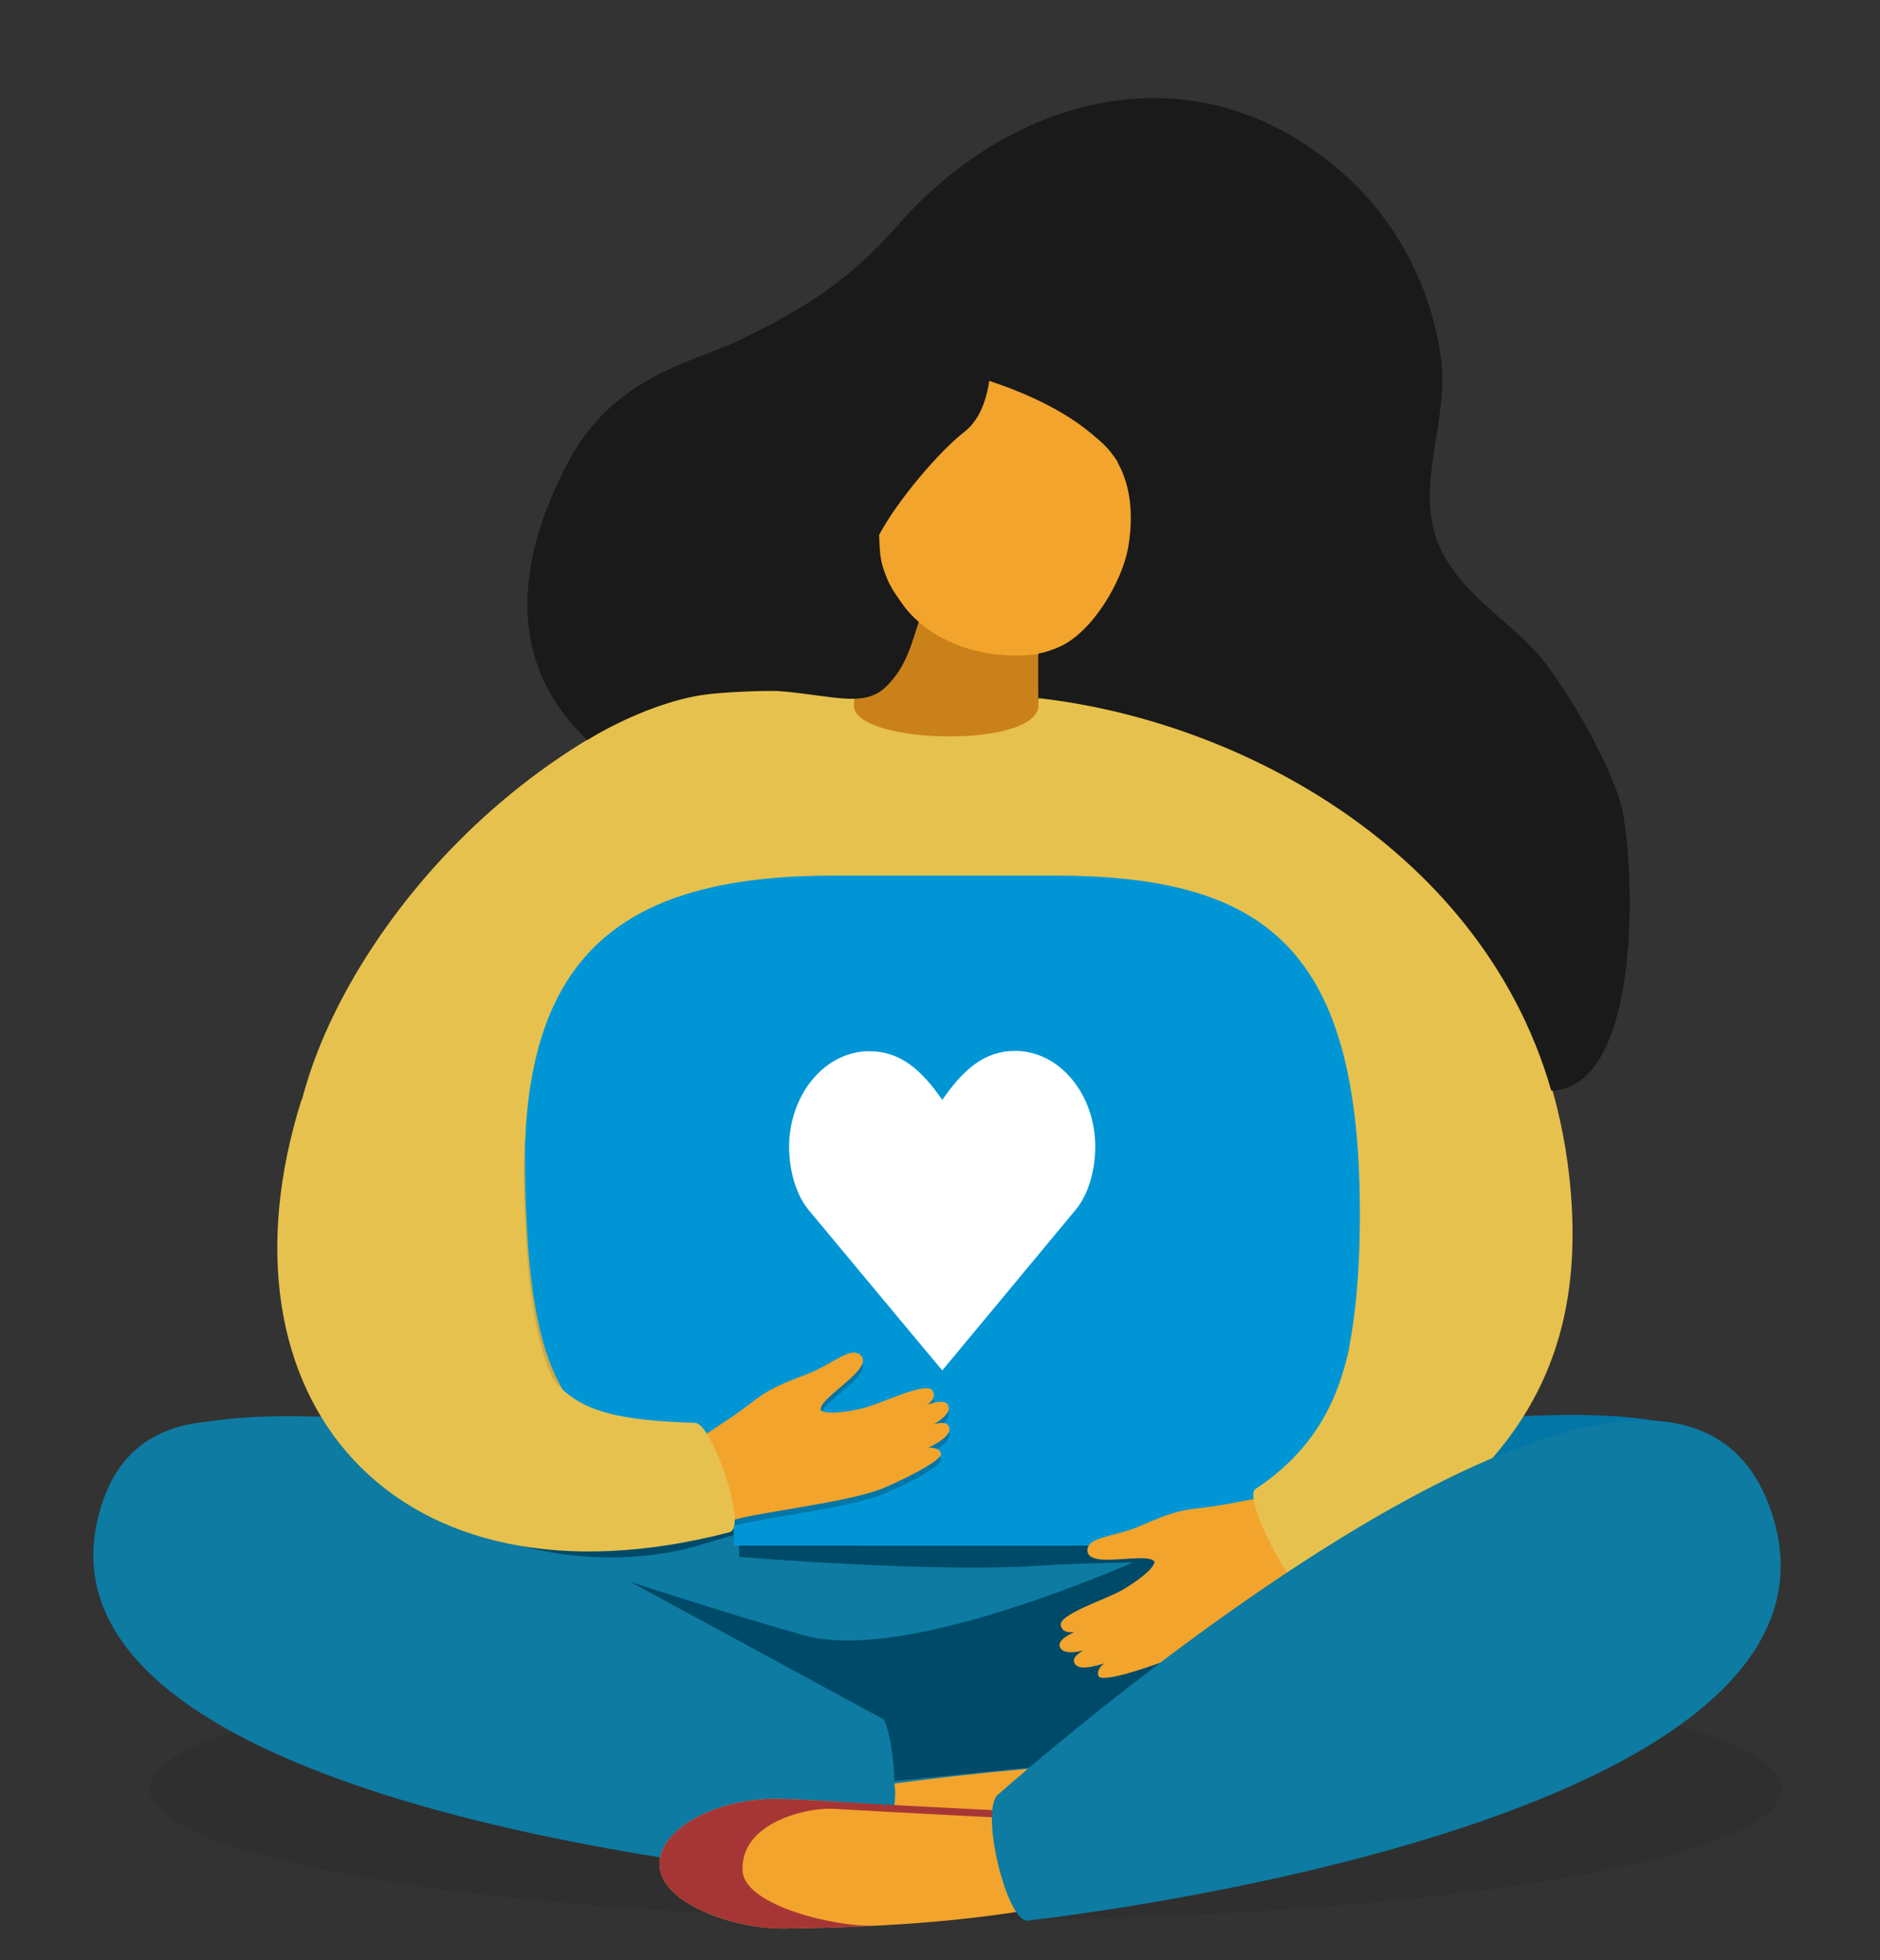
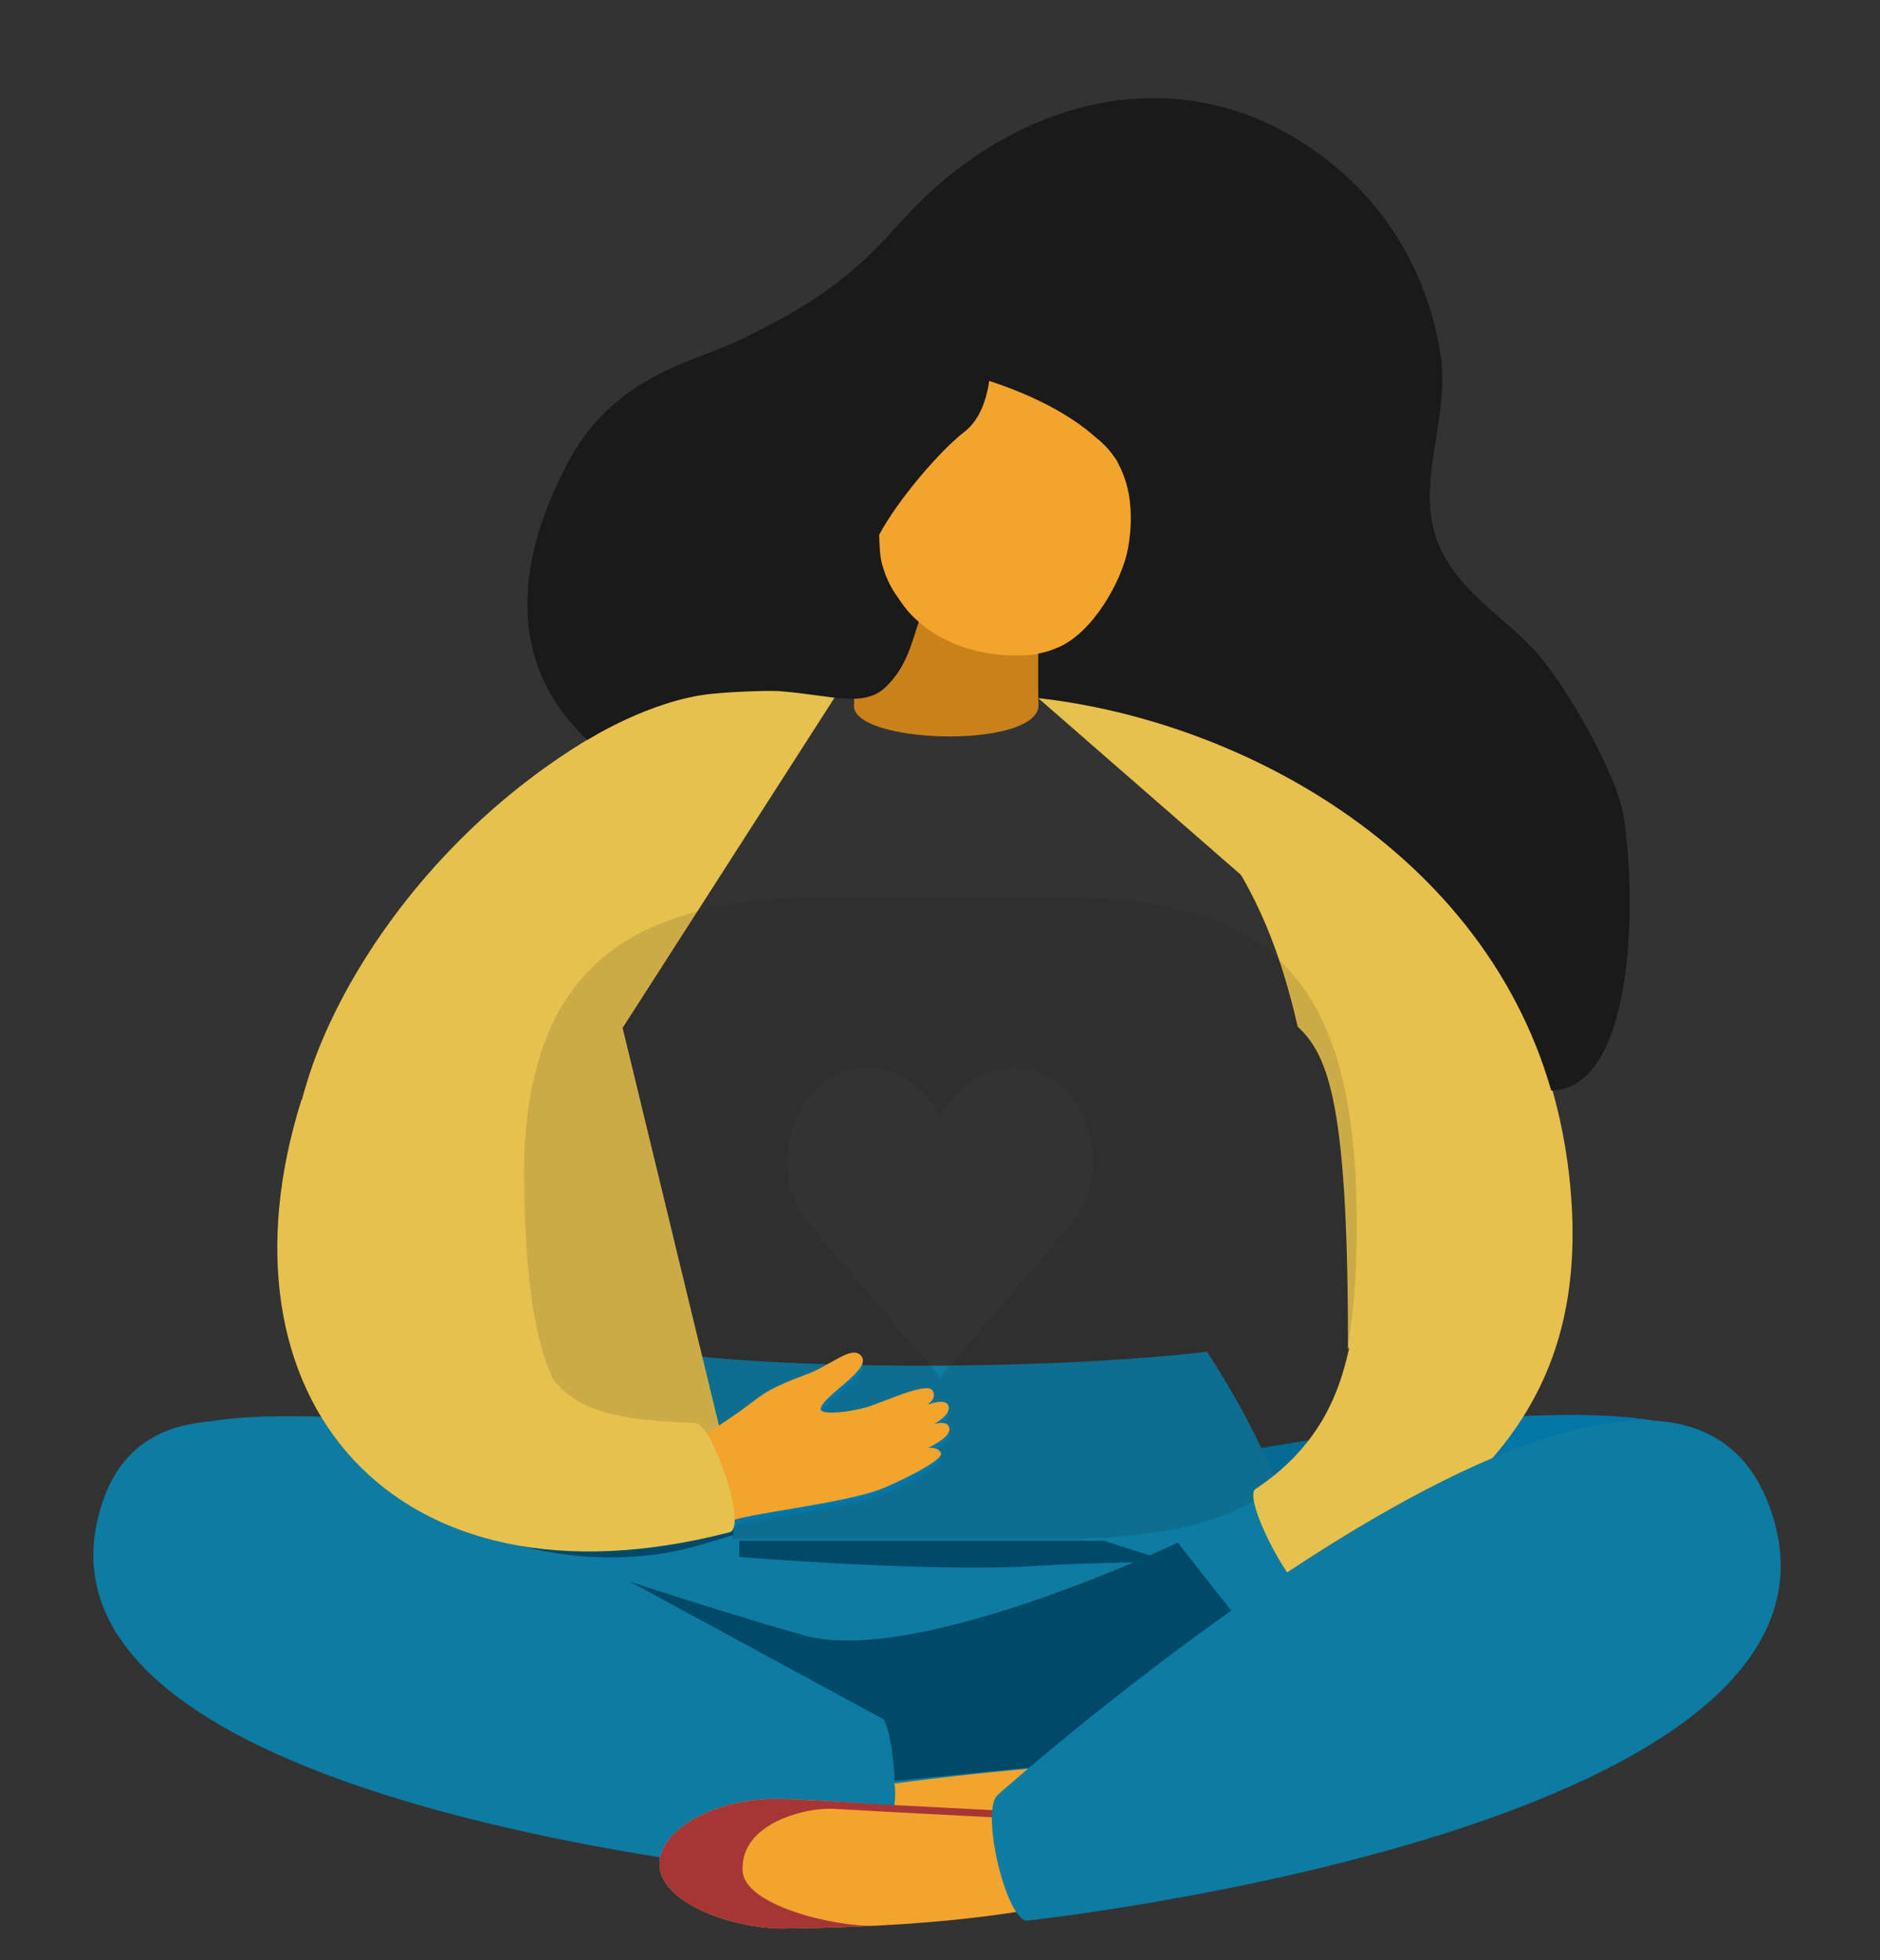
<svg xmlns="http://www.w3.org/2000/svg" width="259" height="270" viewBox="0 0 259 270" fill="none">
  <rect x="0" y="0" width="259" height="270" fill="#333333" stroke="none" />
-   <ellipse cx="133.047" cy="246.426" rx="112.431" ry="18.047" fill="#1A1A1A" fill-opacity="0.13" />
  <path d="M118.439 257.083C150.261 260.256 238.071 200.064 238.071 200.064C224.851 184.71 130.917 208.464 130.917 208.464C126.312 210 115.705 255.954 118.439 257.083Z" fill="#0276A7" />
  <path d="M138.971 256.589C107.142 259.762 19.72 199.207 19.72 199.207C34.08 186.227 126.492 207.971 126.492 207.971C131.1 209.511 141.705 255.463 138.971 256.589Z" fill="#0D7BA2" />
  <path d="M180.792 217.337C180.792 217.337 176.242 201.163 166.275 186.203C146.279 188.516 113.871 188.833 94.201 186.634C94.201 186.634 84.614 205.186 82.303 216.813C80.09 227.959 170.502 238.296 180.792 217.337Z" fill="#0D7BA2" />
-   <path d="M166.275 186.196C166.275 186.196 182.669 150.427 179.246 117.772C175.764 84.53 80.554 89.41 77.498 119.209C75.477 138.925 94.201 186.627 94.201 186.627C95.137 190.212 165.431 191.026 166.275 186.196Z" fill="#E7C14D" />
-   <path d="M119.441 89.135L97.109 123.931L91.601 132.516L85.774 141.589C65.948 160.965 77.697 192.77 97.281 193.501L102.04 208.709C61.922 219.113 37.514 198.039 39.166 166.106C39.453 160.544 40.531 154.653 42.455 148.54C49.094 127.441 74.578 93.587 119.441 89.135Z" fill="#E7C14D" />
+   <path d="M119.441 89.135L97.109 123.931L91.601 132.516L85.774 141.589L102.04 208.709C61.922 219.113 37.514 198.039 39.166 166.106C39.453 160.544 40.531 154.653 42.455 148.54C49.094 127.441 74.578 93.587 119.441 89.135Z" fill="#E7C14D" />
  <path d="M216.178 161.919C211.405 119.879 173.239 95.954 140.918 95.162C165.675 106.879 174.224 121.552 178.78 141.425C183.289 145.54 185.71 153.182 185.71 185.771L216.178 161.919Z" fill="#E7C14D" />
  <path d="M101.837 212.225H152.02L161.155 215.121C161.155 215.121 148.663 215.269 143.033 215.674C129.059 216.678 101.837 214.457 101.837 214.457V212.225Z" fill="#004A69" />
  <path fill-rule="evenodd" clip-rule="evenodd" d="M72.37 168.752C70.194 134.299 85.058 123.552 114.666 123.552H144.978C174.233 123.552 186.922 133.517 186.922 168.752C186.922 202.15 175.837 210.963 149.464 211.92C148.154 211.967 100.889 211.92 100.889 211.92L100.921 203.139C87.704 202.228 80.362 198.744 76.404 190.468C73.156 183.675 72.201 173.67 72.201 159.234M129.546 189.728C129.573 189.728 142.907 174.057 147.862 168.26C150.097 165.654 150.568 161.808 150.568 159.868C150.568 152.761 145.64 147.001 139.56 147.001C135.274 147.001 132.437 149.514 129.545 153.55C126.653 149.512 123.784 147.043 119.504 147.043C113.425 147.043 108.496 152.803 108.496 159.91C108.496 161.845 108.967 165.69 111.202 168.303C116.158 174.095 129.513 189.727 129.539 189.727L129.546 189.728Z" fill="#1A1A1A" fill-opacity="0.13" />
-   <rect x="99.981" y="140.883" width="62.597" height="53.727" fill="white" />
-   <path fill-rule="evenodd" clip-rule="evenodd" d="M72.488 167.16C70.306 131.677 85.21 120.61 114.896 120.61H145.29C174.623 120.61 187.345 130.872 187.345 167.16C187.345 201.555 176.231 211.91 149.788 212.895C148.474 212.944 101.083 212.895 101.083 212.895L101.115 202.574C87.863 201.636 80.501 198.047 76.533 189.524C73.276 182.529 72.318 172.224 72.318 157.357M129.816 188.763C129.843 188.763 143.213 172.623 148.181 166.654C150.422 163.97 150.894 160.008 150.894 158.01C150.894 150.691 145.953 144.759 139.857 144.759C135.56 144.759 132.716 147.347 129.815 151.504C126.916 147.346 124.04 144.802 119.748 144.802C113.653 144.802 108.71 150.735 108.71 158.054C108.71 160.046 109.183 164.007 111.423 166.697C116.393 172.663 129.783 188.761 129.81 188.761L129.816 188.763Z" fill="#0096D6" />
  <path d="M105.055 192.927C107.604 191.258 110.914 190.293 112.19 189.687C114.899 188.409 117.185 186.505 118.364 187.332C121.017 189.191 112.658 193.304 113.078 195.089C113.859 195.728 116.914 195.295 119.01 194.762C121.523 194.123 127.609 191.065 128.456 192.358C129.792 194.403 124.236 195.959 122.498 196.63C124.312 195.947 130.237 192.471 130.694 194.586C131.178 196.83 123.096 199.448 121.89 199.901C122.483 199.708 129.638 195.585 130.665 197.207C132.056 199.402 123.018 202.191 121.809 202.642C122.561 202.407 128.483 198.758 129.62 200.931C130.198 202.038 122.552 205.495 121.347 205.948C116.035 207.951 102.785 209.322 100.406 210.421L95.786 199.36C95.786 199.36 98.936 197.245 100.456 196.243C102.36 194.993 104.099 193.553 105.055 192.927Z" fill="#0276A7" />
  <path d="M105.055 192.106C107.604 190.437 110.914 189.472 112.19 188.866C114.899 187.588 117.185 185.684 118.364 186.511C121.017 188.37 112.658 192.483 113.078 194.268C113.859 194.907 116.914 194.474 119.01 193.941C121.523 193.302 127.609 190.244 128.456 191.537C129.792 193.582 124.236 195.139 122.498 195.81C124.312 195.126 130.237 191.65 130.694 193.765C131.178 196.009 123.096 198.628 121.89 199.08C122.483 198.887 129.638 194.764 130.665 196.386C132.056 198.582 123.018 201.37 121.809 201.821C122.561 201.586 128.483 197.937 129.62 200.11C130.198 201.217 122.552 204.674 121.347 205.127C116.035 207.13 102.785 208.501 100.406 209.6L95.786 198.539C95.786 198.539 98.936 196.424 100.456 195.422C102.36 194.173 104.099 192.732 105.055 192.106Z" fill="#F2A42C" />
  <path d="M115.493 258.757C115.493 258.757 114.094 247.011 120.057 246.124C130.068 244.635 144.018 243.3 150.328 243.001C158.593 242.609 165.761 246.439 166.64 250.9C167.795 256.758 157.413 260.828 150.521 260.854C124.169 260.953 116.367 257.901 115.493 258.757Z" fill="#F2A42C" />
  <path d="M117.995 259.157C117.995 259.157 -0.794 250.623 14.164 206.794C27.436 167.906 122.419 244.175 122.419 244.175C125.188 246.058 120.989 259.865 117.995 259.157Z" fill="#0D7BA2" />
  <path d="M144.647 262.999C144.647 262.999 145.871 251.231 139.608 250.438C136.415 250.033 132.839 249.648 129.222 249.303C120.941 248.512 112.45 247.929 107.846 247.79C99.184 247.526 91.757 251.468 90.927 255.943C89.837 261.822 100.791 265.726 108.008 265.645C135.601 265.33 143.713 262.156 144.647 262.999Z" fill="#F2A42C" />
  <path d="M120.876 248.578C115.624 248.167 110.887 247.882 107.846 247.79C99.184 247.526 91.757 251.468 90.927 255.943C89.837 261.822 100.791 265.726 108.008 265.645C112.757 265.591 116.919 265.452 120.573 265.261C114.986 265.452 102.605 262.48 102.31 257.744C101.891 251.033 111.363 248.798 115.292 249.181L120.876 248.578Z" fill="#A63636" />
  <path d="M97.358 212.544C85.375 216.374 73.38 213.771 68.88 211.991L84.413 212.544L101.056 209.966V211.439L97.358 212.544Z" fill="#004A69" />
  <path d="M140.001 250.495H139.975C131.912 250.082 113.118 249.11 112.72 249.011C112.599 248.978 112.495 248.899 112.43 248.792C112.365 248.684 112.344 248.556 112.371 248.434C112.398 248.311 112.471 248.204 112.575 248.133C112.679 248.063 112.806 248.034 112.93 248.054C113.718 248.155 132.741 249.143 140.026 249.516C140.153 249.525 140.271 249.582 140.357 249.676C140.442 249.769 140.488 249.892 140.484 250.018C140.481 250.145 140.429 250.265 140.339 250.354C140.249 250.443 140.127 250.494 140.001 250.496V250.495Z" fill="#A63636" />
  <path d="M118.568 76.552L117.651 97.022C117.054 102.418 142.19 103.251 143.063 97.406V89.066L118.568 76.552Z" fill="#CB811A" />
  <path d="M120.319 69.793C120.191 86.826 133.458 91.423 143.189 90.076C149.942 89.141 153.2 80.945 154.421 76.953C154.421 76.937 154.434 76.919 154.438 76.904C155.031 75.119 155.327 73.249 155.313 71.368C155.296 70.572 155.224 69.778 155.095 68.992C155.009 68.4 154.908 67.801 154.818 67.179C154.677 66.181 154.641 65.112 154.581 63.894C154.388 60.093 153.535 58.493 152.641 57.235C148.378 51.215 142.597 55.488 136.546 45.698C132.64 39.386 120.401 58.658 120.319 69.793Z" fill="#F2A42C" />
  <path d="M72.376 156.203C69.833 192.747 76.418 195.28 95.803 196.004C98.068 196.089 103.076 210.399 100.512 211.062C53.889 223.14 28.7 192.289 41.535 151.499" fill="#E7C14D" />
  <path d="M121.767 236.851C122.802 238.914 123.185 243.358 123.246 245.322L141.738 243.48L170.401 222.856L162.249 212.49C162.249 212.49 126.381 229.624 110.804 225.27C100.664 222.436 86.817 217.884 86.817 217.884L121.767 236.851Z" fill="#004A69" />
-   <path d="M163.29 208.015C160.294 208.592 157.247 210.203 155.911 210.658C153.071 211.621 150.104 211.853 149.839 213.264C149.244 216.441 158.111 213.572 159.063 215.141C158.949 216.14 156.462 217.952 154.588 219.032C152.342 220.323 145.838 222.367 146.14 223.88C146.618 226.272 151.686 223.523 153.401 222.796C151.623 223.563 144.943 225.199 146.103 227.034C147.33 228.976 154.953 225.231 156.132 224.717C155.574 224.992 147.56 227.017 147.962 228.89C148.507 231.429 156.932 227.14 158.111 226.625C157.408 226.979 150.611 228.486 151.32 230.831C151.682 232.024 159.579 229.182 160.761 228.67C165.968 226.409 176.419 218.177 178.887 217.311L174.439 206.178C174.439 206.178 170.702 206.854 168.91 207.201C166.668 207.625 164.413 207.798 163.29 208.015Z" fill="#F2A42C" />
  <path d="M187.636 176.698C185.71 183.088 186.737 195.995 172.962 205.107C171.054 206.37 178.69 221.047 180.996 219.694C204.098 206.148 219.575 192.333 216.178 161.919" fill="#E7C14D" />
  <path d="M141.752 264.529C141.752 264.529 260.38 251.688 243.712 207.341C228.227 166.146 137.517 247.186 137.517 247.186C134.88 249.242 138.811 265.432 141.752 264.529Z" fill="#0D7BA2" />
  <path d="M78.35 63.512C72.074 75.291 69.534 88.462 78.35 99.193C79.147 100.16 80.005 101.075 80.917 101.935C80.917 101.935 89.616 96.392 98.144 95.562C101.901 95.197 106.388 95.125 107.323 95.197C114.482 95.745 118.948 97.524 121.954 94.697C124.906 91.912 125.59 88.562 126.575 85.665C125.095 84.376 124.57 83.566 123.527 82.062C123.117 81.476 122.754 80.86 122.44 80.218C122.078 79.436 121.777 78.626 121.542 77.797C121.186 76.514 121.168 75.007 121.115 73.677C123.672 68.873 129.457 62.119 132.853 59.491C134.104 58.524 134.927 57.172 135.467 55.742C135.86 54.682 136.132 53.583 136.28 52.464C136.744 52.617 137.226 52.781 137.726 52.961C143.083 54.857 150.169 58.213 153.908 63.512C154.961 66.653 150.063 66.145 150.063 67.618C149.968 68.342 149.331 71.517 149.138 72.222C148.032 76.268 146.039 80.101 143.036 83.087C141.001 84.744 143.402 89.9 143.036 90.084C143.036 90.084 143.036 92.44 143.036 92.989C143.036 94.353 143.036 96.248 143.036 96.248C143.036 96.248 173.715 105.128 179.465 108.736C189.377 114.951 198.57 122.968 204.429 132.132C210.288 141.297 202.202 150.37 213.607 150.228C225.012 150.087 225.612 124.796 223.658 112.366C222.747 106.582 215.598 94.157 211.528 89.716C207.292 85.094 201.894 82.076 198.795 76.281C194.286 67.837 199.788 58.328 198.505 49.188C197.187 39.788 192.618 30.763 185.474 24.277C165.482 6.13 139.799 12.629 123.642 31.069C119.189 36.135 114.992 39.533 110.051 42.508C107.496 44.042 104.742 45.472 101.652 46.957C95.651 49.841 84.626 51.733 78.35 63.512ZM134.269 51.837L134.208 51.856C134.226 51.849 134.244 51.843 134.262 51.837H134.269Z" fill="#1A1A1A" />
  <path d="M145.805 65.409C145.435 65.593 130.272 95.793 145.805 89.164C150.549 87.139 154.575 80.033 155.4 75.537C156.482 69.639 155.4 63.751 151.169 60.437L145.805 65.409Z" fill="#F2A42C" />
  <path d="M214.908 155.099C207.516 119.213 172.552 99.484 143.032 96.161L173.838 123.021L199.379 160.211L214.908 155.099Z" fill="#E7C14D" />
</svg>